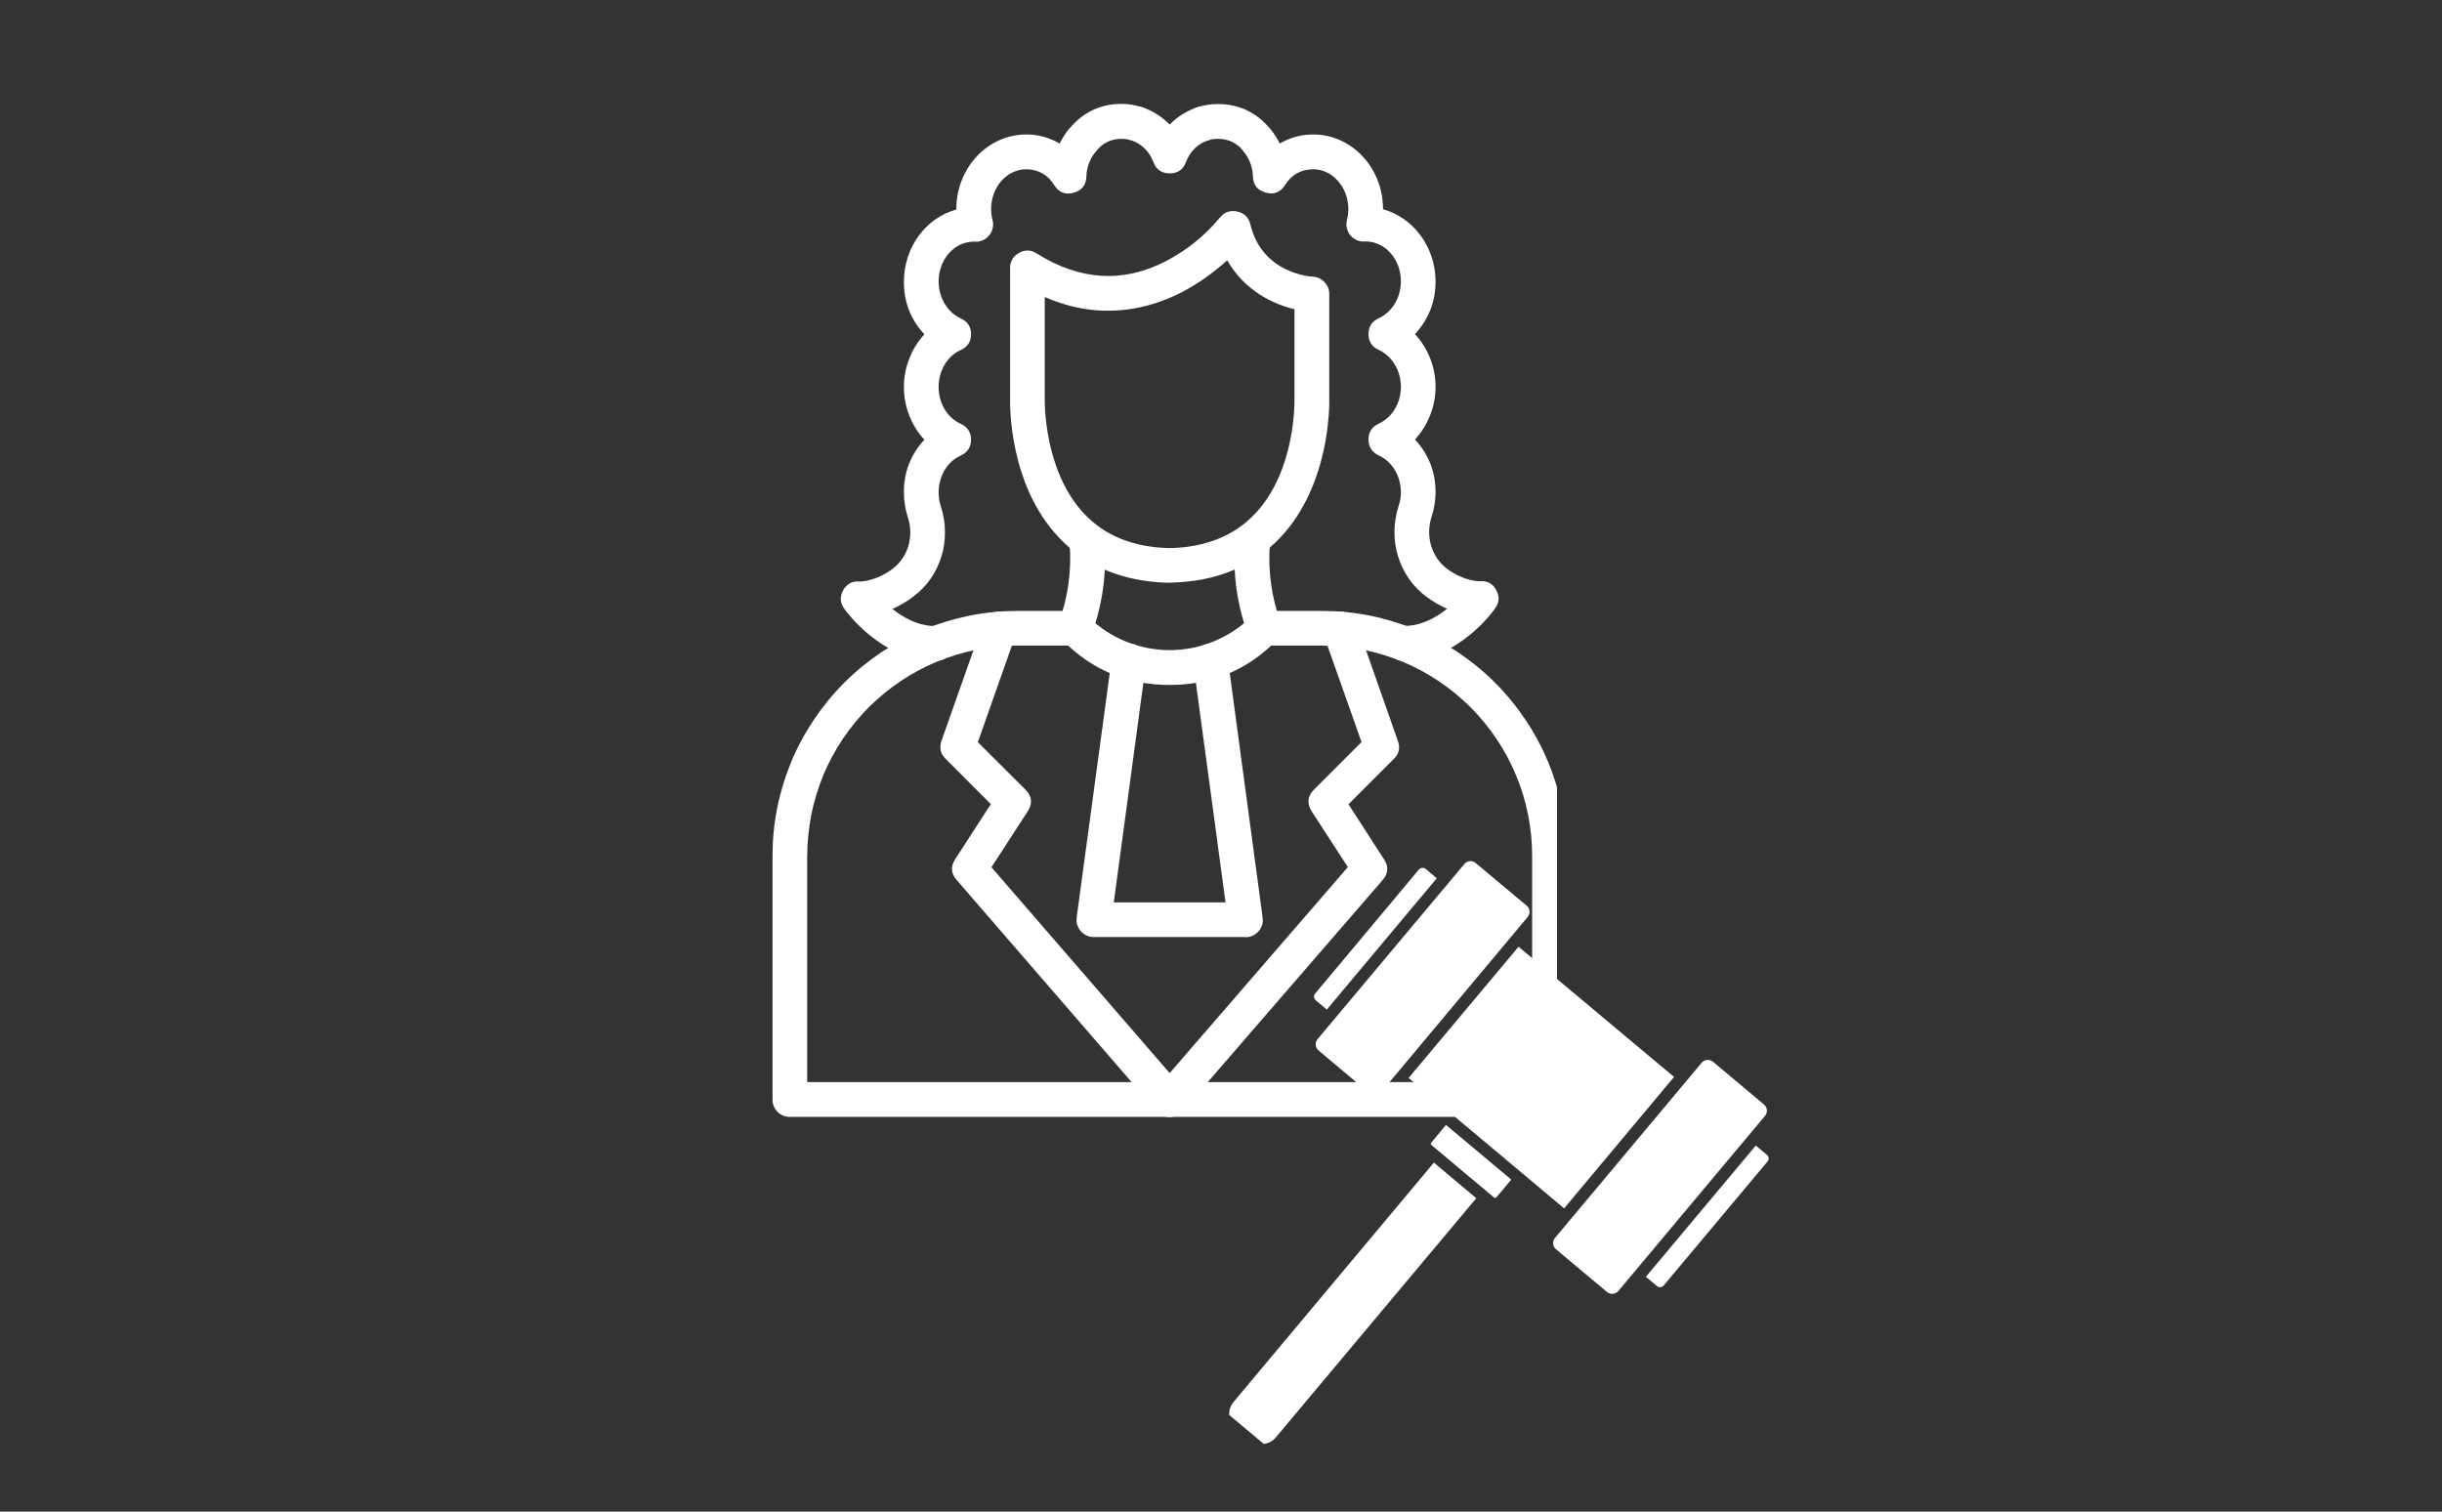
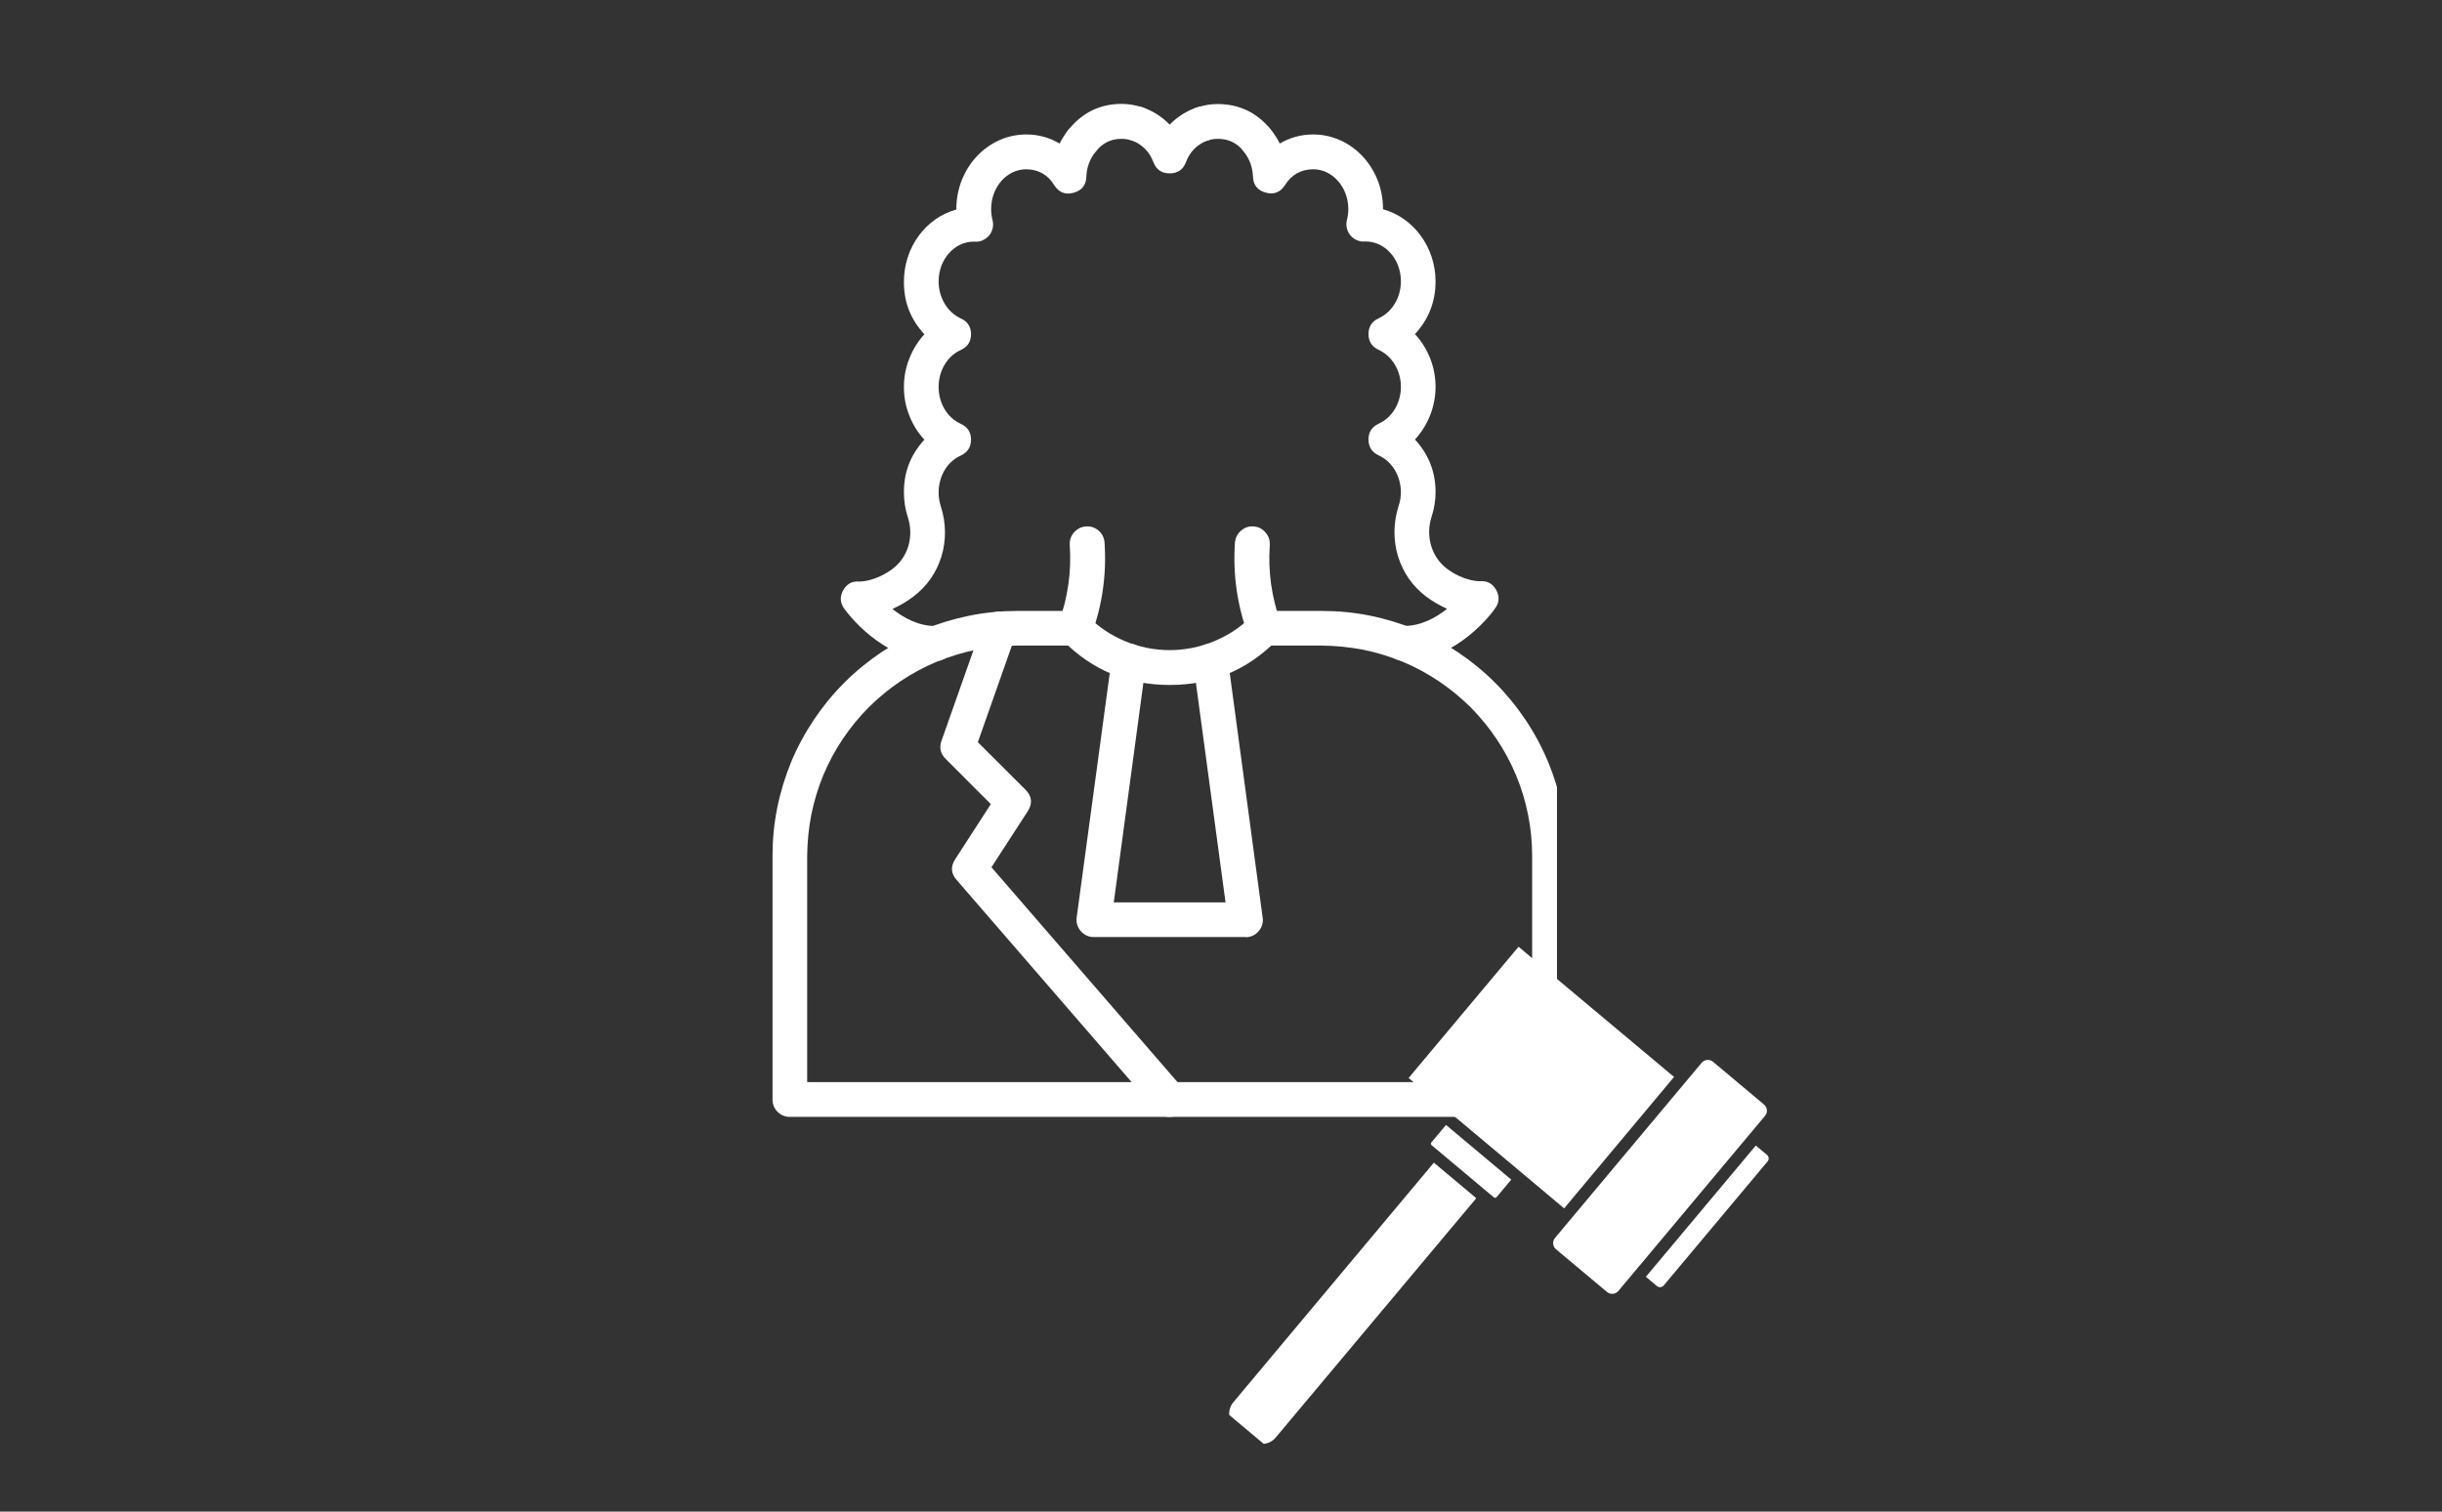
<svg xmlns="http://www.w3.org/2000/svg" width="84" zoomAndPan="magnify" viewBox="0 0 63 39" height="52" preserveAspectRatio="xMidYMid meet" version="1.0">
  <rect x="0" y="0" width="63" height="39" fill="#333333" stroke="none" />
  <defs>
    <clipPath id="2fac364ddd">
      <path d="M 30 2.684 L 32 2.684 L 32 4 L 30 4 Z M 30 2.684 " clip-rule="nonzero" />
    </clipPath>
    <clipPath id="9562214219">
      <path d="M 28 2.684 L 30 2.684 L 30 4 L 28 4 Z M 28 2.684 " clip-rule="nonzero" />
    </clipPath>
    <clipPath id="a4757c15ea">
      <path d="M 19.918 15 L 40.168 15 L 40.168 28.934 L 19.918 28.934 Z M 19.918 15 " clip-rule="nonzero" />
    </clipPath>
    <clipPath id="28d021fc6b">
-       <path d="M 29 15 L 37 15 L 37 28.934 L 29 28.934 Z M 29 15 " clip-rule="nonzero" />
-     </clipPath>
+       </clipPath>
    <clipPath id="c9830ba67f">
      <path d="M 24 15 L 31 15 L 31 28.934 L 24 28.934 Z M 24 15 " clip-rule="nonzero" />
    </clipPath>
    <clipPath id="8d95d90908">
      <path d="M 21 2.684 L 39 2.684 L 39 18 L 21 18 Z M 21 2.684 " clip-rule="nonzero" />
    </clipPath>
    <clipPath id="df1bb63553">
      <path d="M 42 29 L 46 29 L 46 34 L 42 34 Z M 42 29 " clip-rule="nonzero" />
    </clipPath>
    <clipPath id="b08b53bef5">
      <path d="M 37.285 21.605 L 46.484 29.312 L 36.852 40.812 L 27.652 33.105 Z M 37.285 21.605 " clip-rule="nonzero" />
    </clipPath>
    <clipPath id="191d971d36">
      <path d="M 37.285 21.605 L 46.484 29.312 L 36.852 40.812 L 27.652 33.105 Z M 37.285 21.605 " clip-rule="nonzero" />
    </clipPath>
    <clipPath id="6db65318e7">
      <path d="M 36 24 L 44 24 L 44 32 L 36 32 Z M 36 24 " clip-rule="nonzero" />
    </clipPath>
    <clipPath id="46d4a8a817">
      <path d="M 37.285 21.605 L 46.484 29.312 L 36.852 40.812 L 27.652 33.105 Z M 37.285 21.605 " clip-rule="nonzero" />
    </clipPath>
    <clipPath id="d3595bcb26">
      <path d="M 37.285 21.605 L 46.484 29.312 L 36.852 40.812 L 27.652 33.105 Z M 37.285 21.605 " clip-rule="nonzero" />
    </clipPath>
    <clipPath id="c3251acaf6">
      <path d="M 33 22 L 38 22 L 38 27 L 33 27 Z M 33 22 " clip-rule="nonzero" />
    </clipPath>
    <clipPath id="aeeae14477">
      <path d="M 37.285 21.605 L 46.484 29.312 L 36.852 40.812 L 27.652 33.105 Z M 37.285 21.605 " clip-rule="nonzero" />
    </clipPath>
    <clipPath id="eeda5e58eb">
      <path d="M 37.285 21.605 L 46.484 29.312 L 36.852 40.812 L 27.652 33.105 Z M 37.285 21.605 " clip-rule="nonzero" />
    </clipPath>
    <clipPath id="39683763de">
      <path d="M 33 22 L 40 22 L 40 29 L 33 29 Z M 33 22 " clip-rule="nonzero" />
    </clipPath>
    <clipPath id="7e78b04ba2">
      <path d="M 37.285 21.605 L 46.484 29.312 L 36.852 40.812 L 27.652 33.105 Z M 37.285 21.605 " clip-rule="nonzero" />
    </clipPath>
    <clipPath id="75278282f9">
      <path d="M 37.285 21.605 L 46.484 29.312 L 36.852 40.812 L 27.652 33.105 Z M 37.285 21.605 " clip-rule="nonzero" />
    </clipPath>
    <clipPath id="0b366011a3">
      <path d="M 40 27 L 46 27 L 46 34 L 40 34 Z M 40 27 " clip-rule="nonzero" />
    </clipPath>
    <clipPath id="c14054a1a2">
      <path d="M 37.285 21.605 L 46.484 29.312 L 36.852 40.812 L 27.652 33.105 Z M 37.285 21.605 " clip-rule="nonzero" />
    </clipPath>
    <clipPath id="4430dc985a">
      <path d="M 37.285 21.605 L 46.484 29.312 L 36.852 40.812 L 27.652 33.105 Z M 37.285 21.605 " clip-rule="nonzero" />
    </clipPath>
    <clipPath id="8b25f86837">
      <path d="M 36 29 L 39 29 L 39 31 L 36 31 Z M 36 29 " clip-rule="nonzero" />
    </clipPath>
    <clipPath id="acd26a87de">
      <path d="M 37.285 21.605 L 46.484 29.312 L 36.852 40.812 L 27.652 33.105 Z M 37.285 21.605 " clip-rule="nonzero" />
    </clipPath>
    <clipPath id="670883b9f9">
      <path d="M 37.285 21.605 L 46.484 29.312 L 36.852 40.812 L 27.652 33.105 Z M 37.285 21.605 " clip-rule="nonzero" />
    </clipPath>
    <clipPath id="9c4e430bd1">
      <path d="M 31 29 L 39 29 L 39 38 L 31 38 Z M 31 29 " clip-rule="nonzero" />
    </clipPath>
    <clipPath id="7643d18304">
      <path d="M 37.285 21.605 L 46.484 29.312 L 36.852 40.812 L 27.652 33.105 Z M 37.285 21.605 " clip-rule="nonzero" />
    </clipPath>
    <clipPath id="083a765d23">
      <path d="M 37.285 21.605 L 46.484 29.312 L 36.852 40.812 L 27.652 33.105 Z M 37.285 21.605 " clip-rule="nonzero" />
    </clipPath>
  </defs>
  <g clip-path="url(#2fac364ddd)">
    <path fill="#ffffff" d="M 31.02 3.645 C 30.898 3.645 30.789 3.602 30.703 3.516 C 30.617 3.426 30.57 3.32 30.57 3.199 C 30.57 3.074 30.617 2.969 30.703 2.879 C 30.789 2.793 30.898 2.75 31.02 2.75 C 31.145 2.75 31.25 2.793 31.336 2.879 C 31.426 2.969 31.469 3.074 31.469 3.199 C 31.469 3.32 31.426 3.426 31.336 3.516 C 31.25 3.602 31.145 3.645 31.02 3.645 Z M 31.02 3.645 " fill-opacity="1" fill-rule="nonzero" />
  </g>
  <g clip-path="url(#9562214219)">
    <path fill="#ffffff" d="M 29.336 3.645 C 29.211 3.645 29.105 3.602 29.02 3.516 C 28.93 3.426 28.887 3.32 28.887 3.199 C 28.887 3.074 28.93 2.969 29.02 2.879 C 29.105 2.793 29.211 2.75 29.336 2.75 C 29.457 2.75 29.562 2.793 29.652 2.879 C 29.738 2.969 29.785 3.074 29.785 3.199 C 29.785 3.32 29.738 3.43 29.652 3.516 C 29.562 3.605 29.457 3.648 29.332 3.645 Z M 29.336 3.645 " fill-opacity="1" fill-rule="nonzero" />
  </g>
  <g clip-path="url(#a4757c15ea)">
    <path fill="#ffffff" d="M 39.977 28.816 L 20.379 28.816 C 20.254 28.816 20.148 28.773 20.059 28.684 C 19.973 28.598 19.93 28.492 19.93 28.367 L 19.93 22.078 C 19.93 21.664 19.969 21.254 20.051 20.844 C 20.133 20.438 20.254 20.043 20.41 19.66 C 20.57 19.277 20.766 18.914 20.996 18.57 C 21.227 18.227 21.488 17.906 21.781 17.613 C 22.074 17.32 22.395 17.059 22.738 16.828 C 23.082 16.598 23.445 16.402 23.828 16.242 C 24.211 16.086 24.609 15.965 25.016 15.883 C 25.422 15.801 25.832 15.762 26.246 15.762 L 27.738 15.762 C 27.863 15.762 27.969 15.805 28.055 15.891 C 28.145 15.98 28.188 16.086 28.188 16.211 C 28.188 16.332 28.145 16.438 28.055 16.527 C 27.969 16.613 27.863 16.656 27.738 16.656 L 26.246 16.656 C 25.891 16.66 25.539 16.695 25.188 16.762 C 24.84 16.832 24.5 16.938 24.172 17.07 C 23.844 17.207 23.531 17.375 23.234 17.574 C 22.941 17.77 22.668 17.996 22.414 18.246 C 22.164 18.5 21.938 18.773 21.742 19.066 C 21.543 19.363 21.375 19.676 21.238 20.004 C 21.105 20.332 21 20.672 20.93 21.02 C 20.863 21.371 20.828 21.723 20.824 22.078 L 20.824 27.918 L 39.527 27.918 L 39.527 22.078 C 39.527 21.723 39.492 21.371 39.422 21.02 C 39.352 20.672 39.25 20.332 39.113 20.004 C 38.977 19.676 38.809 19.363 38.609 19.066 C 38.414 18.773 38.188 18.5 37.938 18.246 C 37.684 17.996 37.41 17.77 37.117 17.574 C 36.82 17.375 36.508 17.207 36.18 17.07 C 35.852 16.938 35.512 16.832 35.164 16.762 C 34.812 16.695 34.461 16.66 34.105 16.656 L 32.613 16.656 C 32.488 16.656 32.383 16.613 32.297 16.527 C 32.207 16.438 32.164 16.332 32.164 16.211 C 32.164 16.086 32.207 15.98 32.297 15.891 C 32.383 15.805 32.488 15.762 32.613 15.762 L 34.105 15.762 C 34.52 15.762 34.93 15.801 35.34 15.883 C 35.746 15.965 36.141 16.086 36.523 16.242 C 36.906 16.402 37.27 16.598 37.613 16.828 C 37.957 17.059 38.277 17.32 38.57 17.613 C 38.863 17.906 39.125 18.227 39.355 18.57 C 39.586 18.914 39.781 19.277 39.941 19.66 C 40.098 20.043 40.219 20.438 40.301 20.844 C 40.383 21.254 40.422 21.664 40.422 22.078 L 40.422 28.367 C 40.422 28.492 40.379 28.598 40.293 28.684 C 40.203 28.773 40.098 28.816 39.977 28.816 Z M 39.977 28.816 " fill-opacity="1" fill-rule="nonzero" />
  </g>
  <path fill="#ffffff" d="M 32.613 16.656 C 32.402 16.656 32.262 16.559 32.191 16.363 C 31.914 15.598 31.805 14.812 31.859 14 C 31.871 13.875 31.922 13.773 32.016 13.691 C 32.109 13.609 32.219 13.574 32.34 13.582 C 32.465 13.59 32.566 13.641 32.648 13.738 C 32.73 13.832 32.766 13.938 32.758 14.062 C 32.711 14.746 32.805 15.414 33.039 16.059 C 33.082 16.172 33.074 16.289 33.023 16.398 C 32.973 16.512 32.887 16.59 32.77 16.633 C 32.719 16.648 32.668 16.66 32.613 16.656 Z M 32.613 16.656 " fill-opacity="1" fill-rule="nonzero" />
  <path fill="#ffffff" d="M 27.738 16.656 C 27.688 16.656 27.637 16.648 27.586 16.633 C 27.469 16.59 27.387 16.512 27.332 16.398 C 27.281 16.289 27.277 16.172 27.316 16.059 C 27.551 15.414 27.645 14.746 27.598 14.062 C 27.59 13.938 27.625 13.832 27.707 13.738 C 27.789 13.645 27.891 13.59 28.016 13.582 C 28.141 13.574 28.25 13.609 28.344 13.691 C 28.438 13.773 28.488 13.879 28.496 14 C 28.551 14.812 28.441 15.598 28.164 16.363 C 28.094 16.562 27.953 16.66 27.738 16.656 Z M 27.738 16.656 " fill-opacity="1" fill-rule="nonzero" />
  <path fill="#ffffff" d="M 30.176 17.672 C 29.098 17.672 28.18 17.293 27.422 16.527 C 27.332 16.438 27.285 16.332 27.281 16.207 C 27.281 16.078 27.324 15.973 27.414 15.883 C 27.504 15.793 27.613 15.75 27.738 15.754 C 27.863 15.754 27.969 15.801 28.059 15.895 C 28.34 16.176 28.66 16.391 29.027 16.543 C 29.395 16.695 29.777 16.773 30.176 16.773 C 30.574 16.773 30.957 16.695 31.324 16.543 C 31.691 16.391 32.016 16.176 32.293 15.895 L 32.93 16.527 C 32.172 17.293 31.254 17.672 30.176 17.672 Z M 30.176 17.672 " fill-opacity="1" fill-rule="nonzero" />
  <path fill="#ffffff" d="M 32.129 24.176 L 28.223 24.176 C 28.086 24.176 27.973 24.125 27.883 24.023 C 27.797 23.922 27.758 23.805 27.777 23.668 L 28.68 16.996 C 28.695 16.871 28.754 16.773 28.852 16.699 C 28.949 16.625 29.059 16.594 29.184 16.609 C 29.305 16.625 29.406 16.684 29.48 16.781 C 29.555 16.883 29.586 16.992 29.566 17.113 L 28.734 23.281 L 31.617 23.281 L 30.785 17.117 C 30.77 16.996 30.797 16.883 30.871 16.785 C 30.949 16.688 31.047 16.629 31.168 16.613 C 31.293 16.598 31.402 16.625 31.5 16.699 C 31.602 16.777 31.656 16.875 31.676 16.996 L 32.574 23.672 C 32.594 23.805 32.559 23.922 32.469 24.027 C 32.379 24.129 32.266 24.18 32.129 24.18 Z M 32.129 24.176 " fill-opacity="1" fill-rule="nonzero" />
  <g clip-path="url(#28d021fc6b)">
    <path fill="#ffffff" d="M 30.176 28.816 C 29.984 28.816 29.848 28.727 29.77 28.551 C 29.691 28.379 29.715 28.219 29.84 28.074 L 34.773 22.371 L 33.84 20.934 C 33.711 20.73 33.73 20.543 33.898 20.371 L 35.125 19.145 L 34.148 16.379 C 34.109 16.262 34.113 16.145 34.168 16.035 C 34.219 15.922 34.305 15.848 34.422 15.805 C 34.539 15.762 34.652 15.77 34.766 15.824 C 34.879 15.875 34.953 15.961 34.996 16.078 L 36.062 19.113 C 36.129 19.293 36.094 19.449 35.957 19.582 L 34.789 20.75 L 35.707 22.172 C 35.828 22.355 35.816 22.535 35.672 22.703 L 30.516 28.66 C 30.43 28.766 30.312 28.816 30.176 28.816 Z M 30.176 28.816 " fill-opacity="1" fill-rule="nonzero" />
  </g>
  <g clip-path="url(#c9830ba67f)">
    <path fill="#ffffff" d="M 30.176 28.816 C 30.039 28.816 29.926 28.766 29.836 28.66 L 24.68 22.703 C 24.531 22.535 24.52 22.355 24.645 22.164 L 25.562 20.746 L 24.395 19.578 C 24.262 19.445 24.227 19.289 24.289 19.113 L 25.359 16.082 C 25.398 15.965 25.477 15.879 25.59 15.824 C 25.699 15.773 25.816 15.766 25.93 15.809 C 26.047 15.848 26.133 15.926 26.188 16.035 C 26.238 16.148 26.246 16.262 26.203 16.379 L 25.227 19.148 L 26.453 20.371 C 26.625 20.543 26.645 20.73 26.512 20.934 L 25.578 22.375 L 30.512 28.074 C 30.637 28.219 30.66 28.379 30.578 28.551 C 30.5 28.727 30.367 28.812 30.176 28.816 Z M 30.176 28.816 " fill-opacity="1" fill-rule="nonzero" />
  </g>
-   <path fill="#ffffff" d="M 30.207 15.035 L 30.176 15.035 C 30.16 15.035 30.148 15.035 30.133 15.035 C 28.969 15.004 28.023 14.613 27.324 13.875 C 26.031 12.516 26.055 10.457 26.059 10.293 L 26.059 6.918 C 26.059 6.742 26.137 6.609 26.293 6.523 C 26.445 6.438 26.598 6.445 26.746 6.539 C 27.859 7.242 28.988 7.309 30.094 6.73 C 30.625 6.449 31.082 6.082 31.465 5.621 C 31.582 5.473 31.73 5.418 31.914 5.457 C 32.098 5.496 32.211 5.605 32.258 5.789 C 32.562 7.074 33.848 7.137 33.859 7.137 C 33.98 7.141 34.082 7.188 34.164 7.273 C 34.25 7.359 34.293 7.465 34.293 7.586 L 34.293 10.289 C 34.297 10.457 34.316 12.512 33.027 13.871 C 32.324 14.613 31.379 15.004 30.215 15.031 Z M 26.953 7.664 L 26.953 10.301 C 26.953 10.305 26.953 10.309 26.953 10.312 C 26.953 10.332 26.918 12.148 27.977 13.262 C 28.508 13.824 29.238 14.117 30.156 14.141 L 30.195 14.141 C 31.109 14.117 31.844 13.82 32.375 13.258 C 33.438 12.137 33.395 10.332 33.395 10.312 C 33.395 10.309 33.395 10.305 33.395 10.301 L 33.395 7.977 C 32.824 7.844 32.094 7.48 31.66 6.715 C 31.312 7.031 30.93 7.305 30.512 7.527 C 29.672 7.965 28.414 8.301 26.957 7.664 Z M 26.953 7.664 " fill-opacity="1" fill-rule="nonzero" />
  <path fill="#ffffff" d="M 27.918 4.074 C 27.797 4.074 27.688 4.031 27.602 3.941 C 27.516 3.855 27.469 3.75 27.469 3.625 C 27.469 3.5 27.516 3.395 27.602 3.309 C 27.688 3.223 27.797 3.176 27.918 3.176 C 28.043 3.176 28.148 3.223 28.234 3.309 C 28.324 3.395 28.367 3.5 28.367 3.625 C 28.367 3.75 28.324 3.855 28.234 3.941 C 28.148 4.031 28.043 4.074 27.918 4.074 Z M 27.918 4.074 " fill-opacity="1" fill-rule="nonzero" />
  <path fill="#ffffff" d="M 32.434 4.074 C 32.309 4.074 32.203 4.031 32.117 3.941 C 32.027 3.855 31.984 3.75 31.984 3.625 C 31.984 3.5 32.027 3.395 32.117 3.309 C 32.203 3.223 32.309 3.176 32.434 3.176 C 32.559 3.176 32.664 3.223 32.75 3.309 C 32.84 3.395 32.883 3.5 32.883 3.625 C 32.883 3.75 32.84 3.855 32.75 3.941 C 32.664 4.031 32.559 4.074 32.434 4.074 Z M 32.434 4.074 " fill-opacity="1" fill-rule="nonzero" />
  <g clip-path="url(#8d95d90908)">
    <path fill="#ffffff" d="M 36.234 17.047 L 36.195 17.047 C 36.07 17.043 35.965 16.996 35.879 16.906 C 35.793 16.82 35.75 16.711 35.754 16.59 C 35.758 16.465 35.801 16.359 35.891 16.273 C 35.98 16.188 36.086 16.145 36.211 16.148 C 36.652 16.156 37.043 15.938 37.332 15.707 C 37.141 15.621 36.961 15.516 36.793 15.391 C 36.086 14.863 35.801 13.926 36.082 13.055 C 36.121 12.938 36.141 12.82 36.141 12.703 C 36.141 12.281 35.914 11.906 35.57 11.75 C 35.395 11.668 35.305 11.531 35.305 11.34 C 35.305 11.145 35.395 11.012 35.57 10.93 C 35.914 10.773 36.141 10.402 36.141 9.98 C 36.141 9.559 35.914 9.188 35.57 9.027 C 35.395 8.949 35.305 8.812 35.305 8.617 C 35.305 8.426 35.395 8.289 35.57 8.211 C 35.914 8.051 36.141 7.68 36.141 7.254 C 36.141 6.691 35.734 6.23 35.234 6.23 L 35.211 6.23 C 35.141 6.238 35.07 6.227 35.004 6.195 C 34.938 6.168 34.883 6.125 34.836 6.07 C 34.793 6.016 34.762 5.953 34.746 5.883 C 34.73 5.812 34.73 5.742 34.75 5.672 C 34.773 5.578 34.785 5.48 34.785 5.387 C 34.781 4.828 34.375 4.367 33.879 4.367 C 33.559 4.371 33.316 4.508 33.148 4.781 C 33.027 4.965 32.863 5.027 32.652 4.969 C 32.441 4.91 32.332 4.773 32.324 4.555 C 32.316 4.316 32.238 4.105 32.094 3.918 L 32.086 3.906 C 31.918 3.691 31.695 3.582 31.422 3.582 C 31.332 3.582 31.246 3.594 31.164 3.621 L 31.156 3.621 C 30.883 3.727 30.695 3.914 30.594 4.188 C 30.52 4.379 30.379 4.473 30.176 4.473 C 29.973 4.473 29.832 4.379 29.758 4.188 C 29.656 3.914 29.469 3.727 29.199 3.621 L 29.188 3.621 C 29.105 3.594 29.02 3.582 28.93 3.582 C 28.656 3.582 28.438 3.695 28.27 3.91 L 28.258 3.922 C 28.113 4.109 28.035 4.32 28.027 4.555 C 28.02 4.777 27.91 4.914 27.699 4.973 C 27.488 5.031 27.324 4.969 27.203 4.785 C 27.039 4.512 26.793 4.371 26.477 4.367 C 25.977 4.367 25.57 4.824 25.57 5.391 C 25.57 5.484 25.582 5.582 25.605 5.676 C 25.625 5.746 25.625 5.816 25.609 5.887 C 25.594 5.957 25.562 6.02 25.52 6.074 C 25.473 6.129 25.414 6.172 25.352 6.199 C 25.285 6.23 25.215 6.242 25.145 6.234 L 25.121 6.234 C 24.621 6.234 24.215 6.695 24.215 7.258 C 24.215 7.68 24.441 8.055 24.785 8.215 C 24.961 8.293 25.051 8.43 25.051 8.621 C 25.051 8.816 24.961 8.953 24.785 9.031 C 24.438 9.188 24.215 9.562 24.215 9.984 C 24.215 10.406 24.438 10.777 24.785 10.934 C 24.961 11.016 25.051 11.148 25.051 11.344 C 25.051 11.535 24.961 11.672 24.785 11.754 C 24.438 11.91 24.215 12.281 24.215 12.707 C 24.215 12.824 24.234 12.941 24.27 13.059 C 24.555 13.93 24.27 14.867 23.559 15.395 C 23.395 15.52 23.215 15.625 23.023 15.711 C 23.312 15.941 23.699 16.156 24.145 16.152 C 24.266 16.148 24.375 16.191 24.465 16.277 C 24.551 16.363 24.598 16.469 24.602 16.594 C 24.602 16.715 24.562 16.824 24.477 16.91 C 24.391 17 24.285 17.047 24.16 17.051 L 24.121 17.051 C 22.75 17.051 21.824 15.766 21.785 15.711 C 21.672 15.555 21.66 15.395 21.754 15.227 C 21.848 15.062 21.984 14.988 22.172 15.004 C 22.219 15.004 22.598 14.996 23.027 14.676 C 23.426 14.379 23.586 13.84 23.418 13.336 C 23.352 13.129 23.32 12.922 23.32 12.703 C 23.316 12.184 23.492 11.73 23.848 11.344 C 23.676 11.16 23.547 10.949 23.457 10.715 C 23.363 10.48 23.32 10.238 23.32 9.984 C 23.32 9.734 23.363 9.492 23.457 9.258 C 23.547 9.023 23.676 8.812 23.848 8.625 C 23.492 8.242 23.316 7.789 23.32 7.266 C 23.32 6.371 23.895 5.617 24.672 5.406 L 24.672 5.395 C 24.672 4.332 25.48 3.469 26.477 3.469 C 26.785 3.469 27.07 3.547 27.336 3.703 C 27.402 3.574 27.48 3.453 27.57 3.34 L 27.586 3.324 C 27.934 2.898 28.383 2.684 28.93 2.68 C 29.113 2.68 29.289 2.711 29.461 2.766 L 29.477 2.77 C 29.746 2.863 29.977 3.012 30.176 3.215 C 30.375 3.012 30.609 2.863 30.875 2.773 L 30.891 2.77 C 31.062 2.711 31.242 2.684 31.422 2.684 C 31.973 2.688 32.418 2.902 32.77 3.324 L 32.781 3.344 C 32.875 3.453 32.953 3.574 33.016 3.703 C 33.281 3.547 33.57 3.469 33.879 3.469 C 34.871 3.469 35.68 4.328 35.68 5.391 L 35.68 5.398 C 36.457 5.613 37.035 6.367 37.035 7.262 C 37.035 7.781 36.859 8.234 36.504 8.621 C 36.676 8.805 36.805 9.016 36.898 9.25 C 36.988 9.484 37.035 9.727 37.035 9.98 C 37.035 10.23 36.988 10.473 36.898 10.707 C 36.805 10.941 36.676 11.152 36.504 11.34 C 36.859 11.723 37.035 12.176 37.035 12.699 C 37.035 12.914 37 13.125 36.934 13.328 C 36.77 13.832 36.93 14.371 37.328 14.672 C 37.758 14.992 38.137 14.996 38.18 14.996 C 38.367 14.98 38.508 15.055 38.598 15.219 C 38.691 15.387 38.684 15.551 38.566 15.703 C 38.531 15.762 37.602 17.047 36.234 17.047 Z M 36.234 17.047 " fill-opacity="1" fill-rule="nonzero" />
  </g>
  <g clip-path="url(#df1bb63553)">
    <g clip-path="url(#b08b53bef5)">
      <g clip-path="url(#191d971d36)">
        <path fill="#ffffff" d="M 42.922 33.164 L 45.598 29.969 C 45.645 29.914 45.637 29.836 45.582 29.793 L 45.297 29.555 L 42.461 32.941 L 42.746 33.18 C 42.797 33.223 42.875 33.219 42.922 33.164 " fill-opacity="1" fill-rule="nonzero" />
      </g>
    </g>
  </g>
  <g clip-path="url(#6db65318e7)">
    <g clip-path="url(#46d4a8a817)">
      <g clip-path="url(#d3595bcb26)">
        <path fill="#ffffff" d="M 39.305 30.297 L 40.352 31.176 L 43.188 27.785 L 39.176 24.426 L 36.34 27.812 L 39.305 30.297 " fill-opacity="1" fill-rule="nonzero" />
      </g>
    </g>
  </g>
  <g clip-path="url(#c3251acaf6)">
    <g clip-path="url(#aeeae14477)">
      <g clip-path="url(#eeda5e58eb)">
-         <path fill="#ffffff" d="M 36.605 22.434 L 33.93 25.633 C 33.883 25.684 33.891 25.762 33.945 25.809 L 34.23 26.047 L 37.066 22.66 L 36.781 22.418 C 36.73 22.375 36.652 22.383 36.605 22.434 " fill-opacity="1" fill-rule="nonzero" />
-       </g>
+         </g>
    </g>
  </g>
  <g clip-path="url(#39683763de)">
    <g clip-path="url(#7e78b04ba2)">
      <g clip-path="url(#75278282f9)">
-         <path fill="#ffffff" d="M 33.992 26.809 C 33.918 26.898 33.93 27.031 34.02 27.105 L 35.332 28.207 C 35.422 28.277 35.555 28.266 35.629 28.18 L 39.41 23.66 C 39.484 23.574 39.473 23.441 39.387 23.367 L 38.07 22.266 C 37.984 22.191 37.852 22.203 37.777 22.293 L 33.992 26.809 " fill-opacity="1" fill-rule="nonzero" />
-       </g>
+         </g>
    </g>
  </g>
  <g clip-path="url(#0b366011a3)">
    <g clip-path="url(#c14054a1a2)">
      <g clip-path="url(#4430dc985a)">
        <path fill="#ffffff" d="M 40.141 32.23 L 41.457 33.332 C 41.543 33.406 41.676 33.395 41.75 33.309 L 45.535 28.789 C 45.609 28.703 45.598 28.57 45.508 28.496 L 44.195 27.395 C 44.105 27.32 43.973 27.332 43.898 27.422 L 40.117 31.938 C 40.043 32.027 40.055 32.16 40.141 32.23 " fill-opacity="1" fill-rule="nonzero" />
      </g>
    </g>
  </g>
  <g clip-path="url(#8b25f86837)">
    <g clip-path="url(#acd26a87de)">
      <g clip-path="url(#670883b9f9)">
        <path fill="#ffffff" d="M 36.93 29.543 L 38.543 30.895 C 38.562 30.91 38.594 30.906 38.609 30.887 L 38.988 30.434 L 37.305 29.023 L 36.926 29.477 C 36.91 29.496 36.91 29.527 36.93 29.543 " fill-opacity="1" fill-rule="nonzero" />
      </g>
    </g>
  </g>
  <g clip-path="url(#9c4e430bd1)">
    <g clip-path="url(#7643d18304)">
      <g clip-path="url(#083a765d23)">
        <path fill="#ffffff" d="M 31.875 36.828 L 32.258 37.148 C 32.457 37.312 32.746 37.285 32.91 37.09 L 38.086 30.914 L 36.992 29.996 L 31.82 36.176 C 31.656 36.371 31.68 36.664 31.875 36.828 " fill-opacity="1" fill-rule="nonzero" />
      </g>
    </g>
  </g>
</svg>